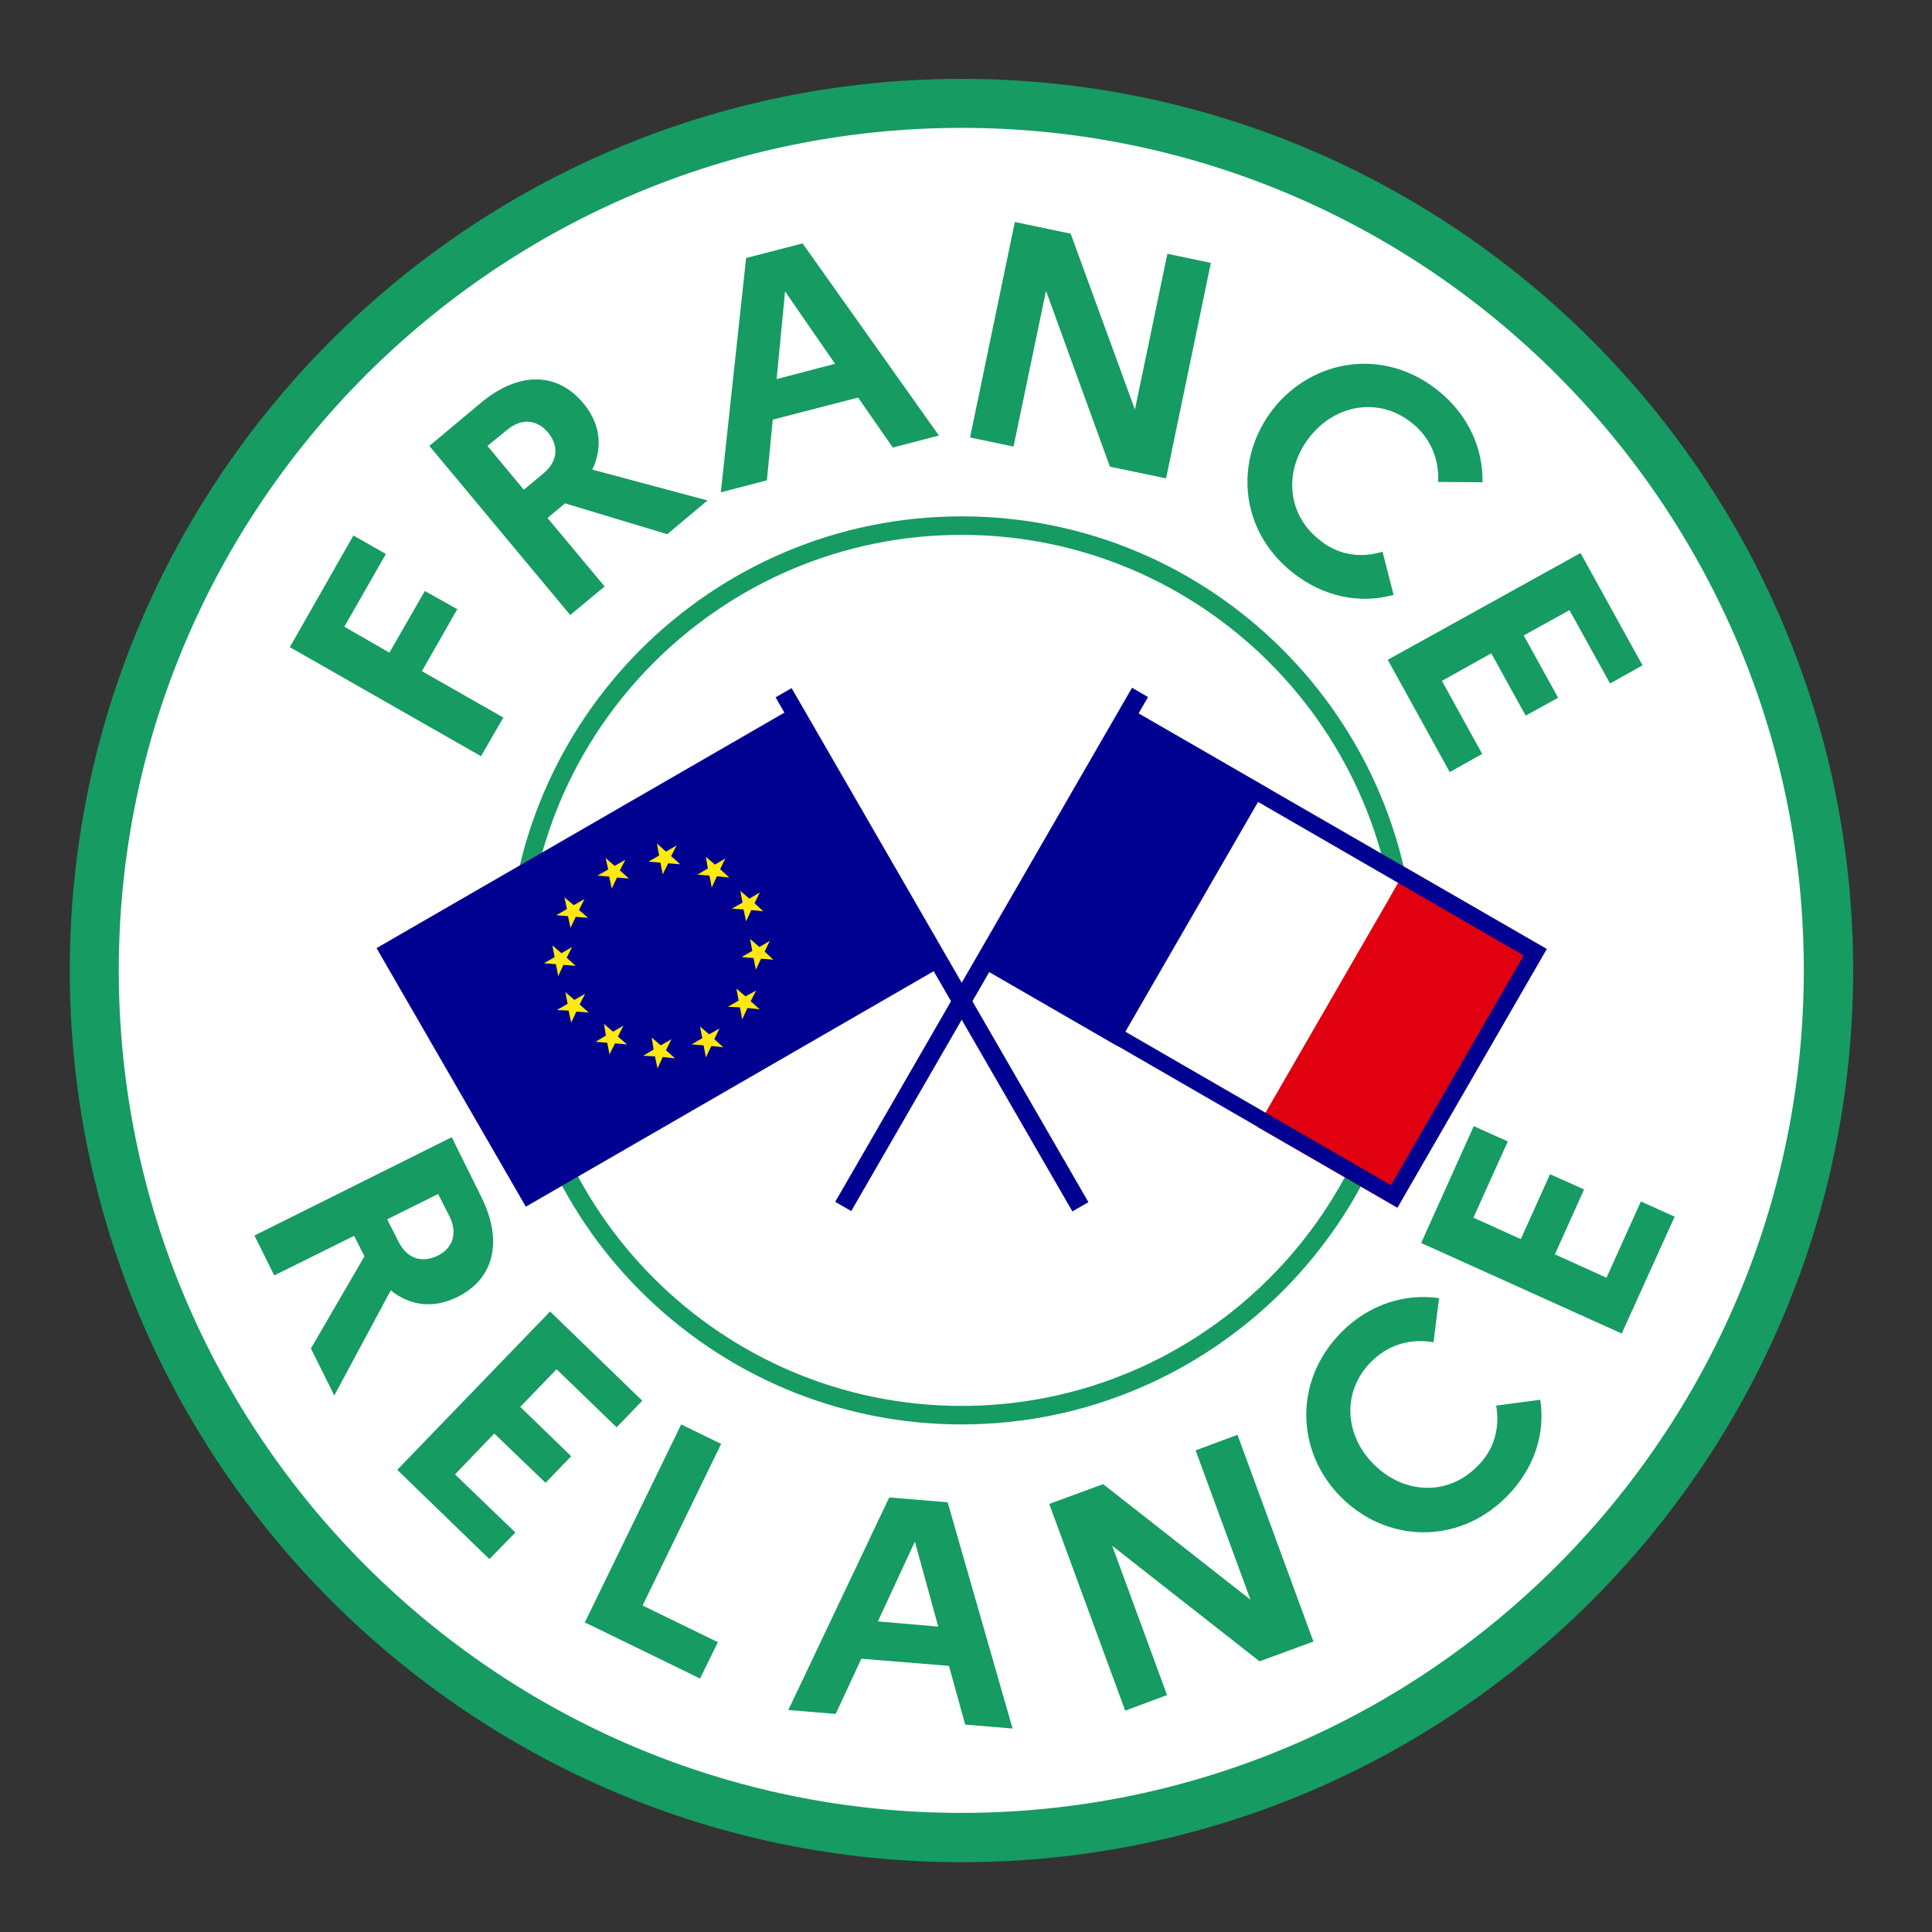
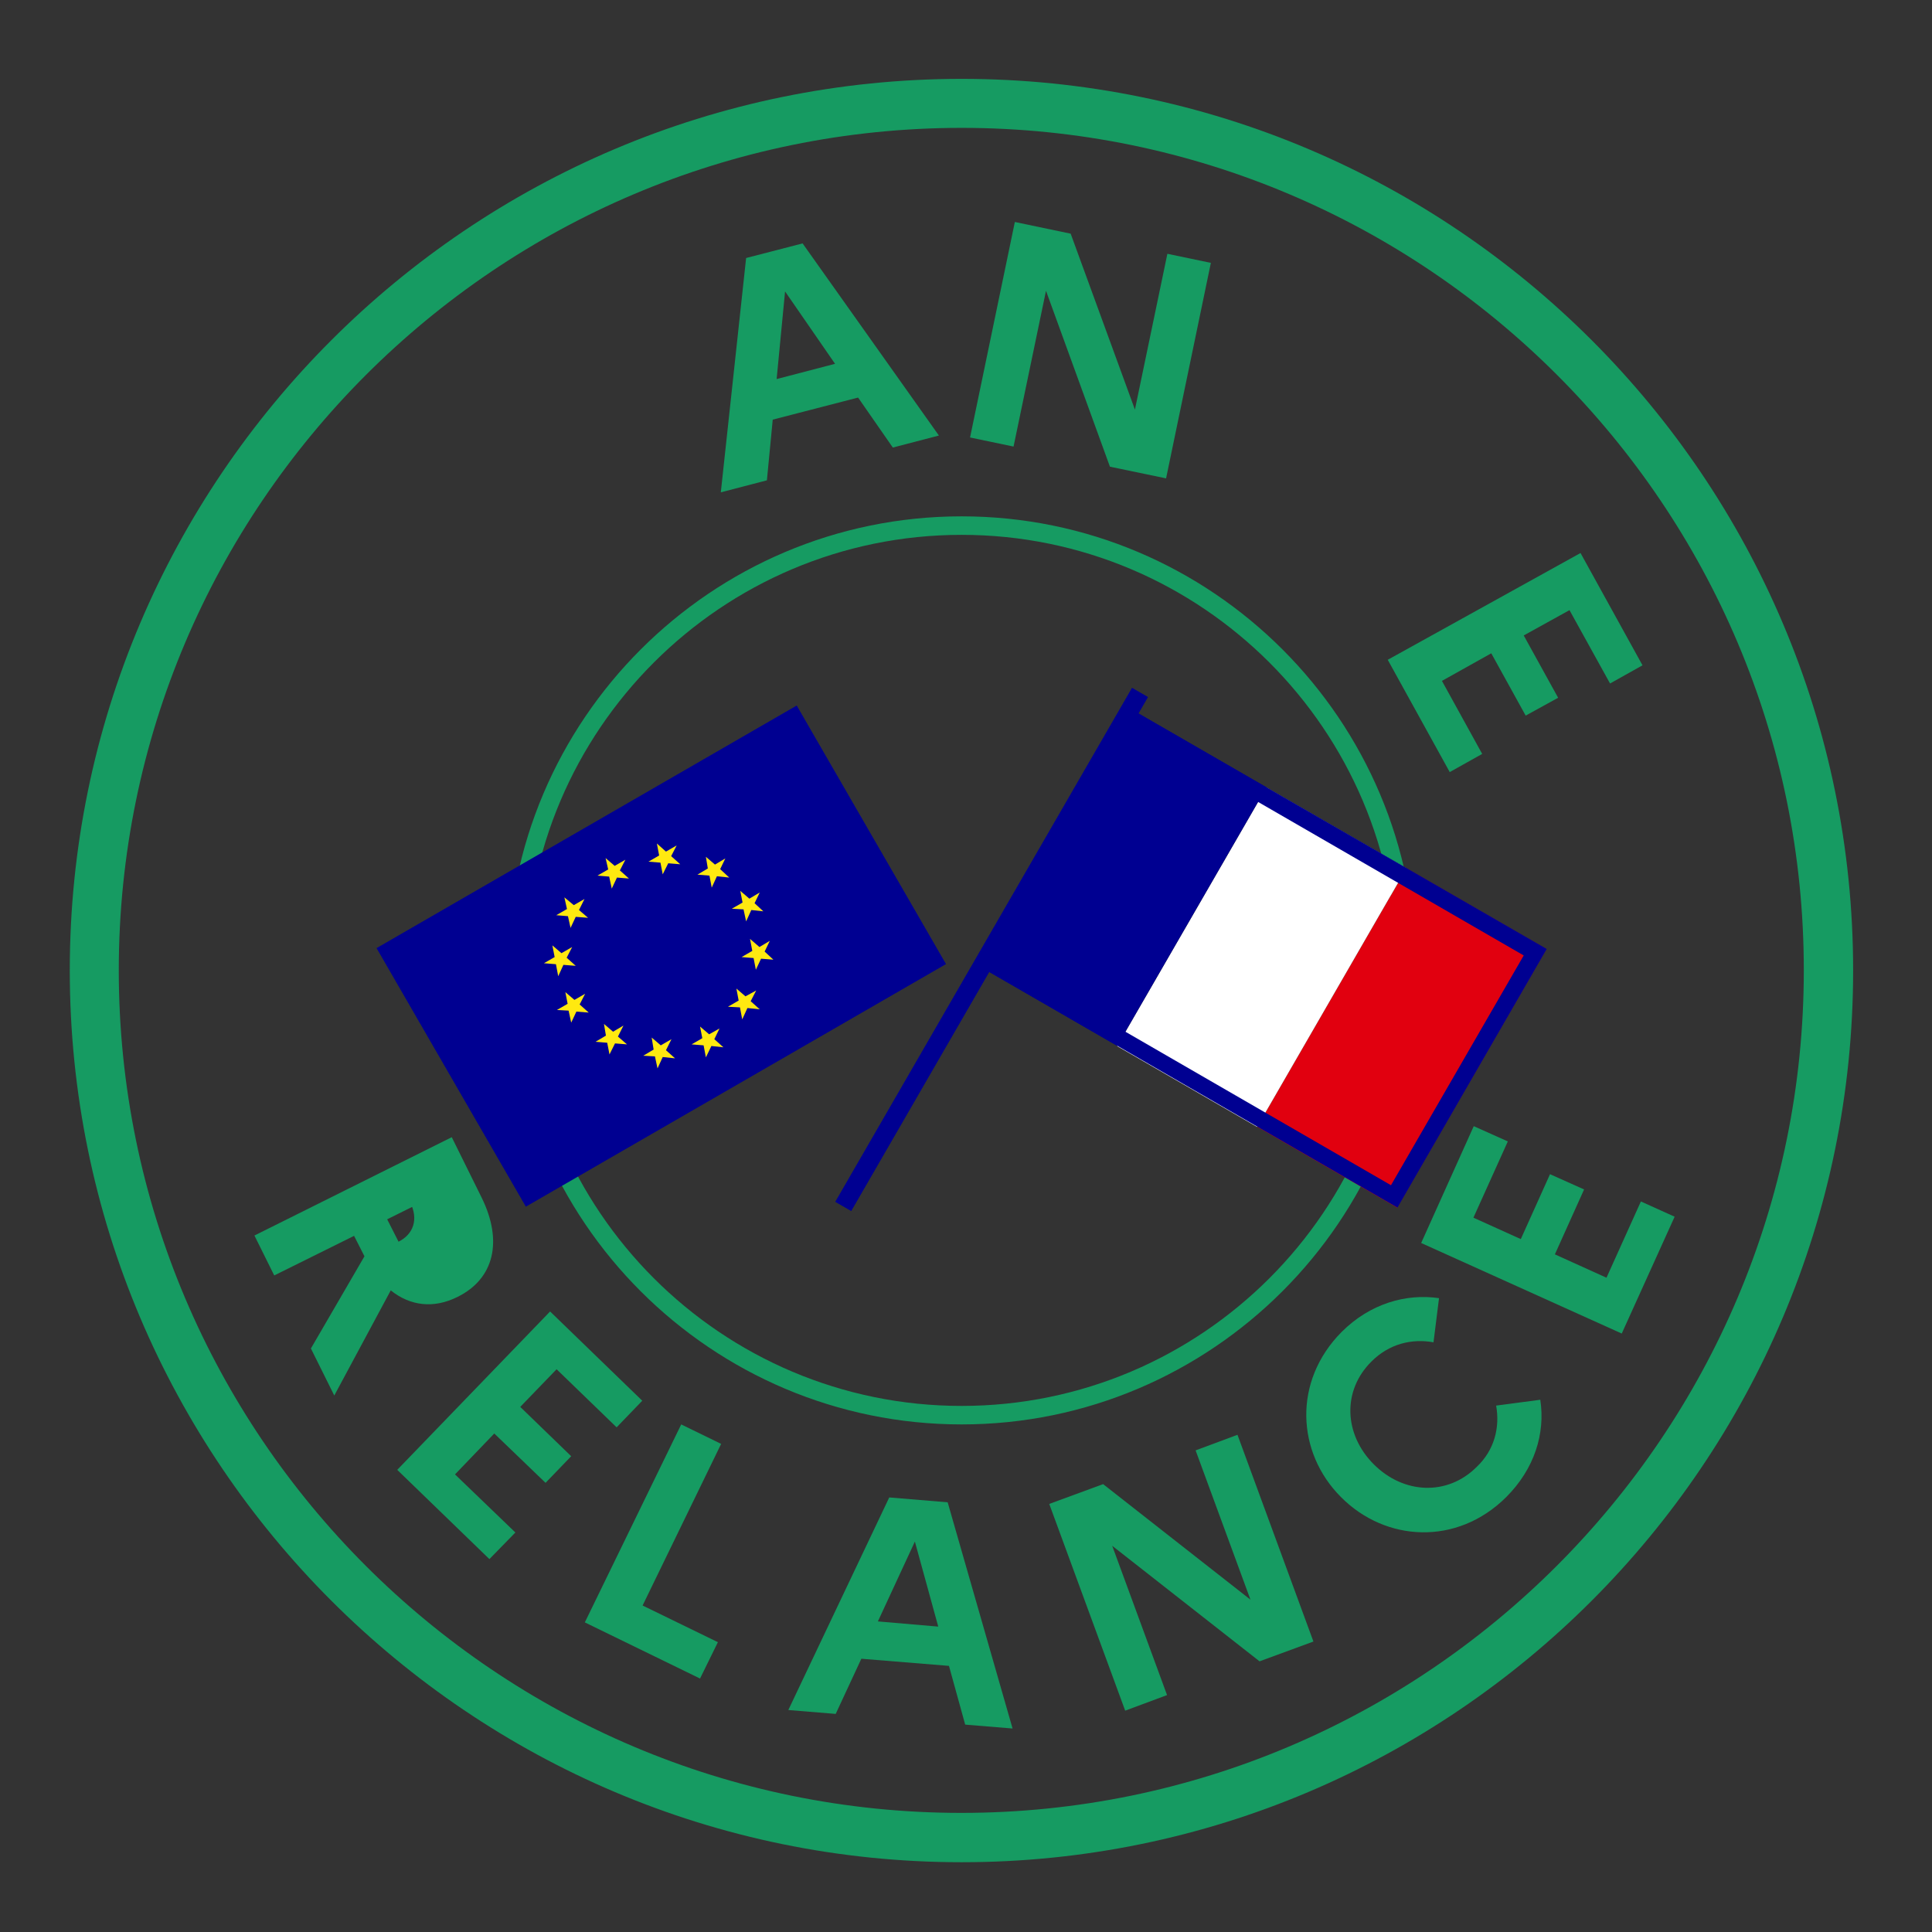
<svg xmlns="http://www.w3.org/2000/svg" version="1.1" id="Calque_1" x="0px" y="0px" viewBox="0 0 595.3 595.3" style="enable-background:new 0 0 595.3 595.3;" xml:space="preserve">
  <rect x="0" y="0" width="595.3" height="595.3" fill="#333333" stroke="none" />
  <style type="text/css">
	.st0{fill:#FFFFFF;}
	.st1{fill:#169B62;}
	.st2{fill:#E1000F;}
	.st3{fill:#000091;}
	.st4{fill:#FFE910;}
</style>
-   <circle class="st0" cx="296.4" cy="301.7" r="270.9" />
  <path class="st1" d="M296.3,573.8C144.8,573.8,21.5,450.5,21.5,299S144.8,24.3,296.3,24.3S571,147.5,571,299  S447.8,573.8,296.3,573.8 M296.3,39.4C153.1,39.4,36.6,155.9,36.6,299c0,143.2,116.5,259.6,259.6,259.6  c143.2,0,259.6-116.5,259.6-259.6C555.9,155.9,439.5,39.4,296.3,39.4" />
  <path class="st1" d="M296.3,438.9c-77.1,0-139.9-62.7-139.9-139.9c0-77.1,62.7-139.9,139.9-139.9S436.2,221.9,436.2,299  C436.2,376.1,373.4,438.9,296.3,438.9 M296.3,164.8c-74,0-134.2,60.2-134.2,134.2c0,74,60.2,134.2,134.2,134.2S430.5,373,430.5,299  C430.5,225,370.3,164.8,296.3,164.8" />
  <rect x="386" y="294.9" transform="matrix(0.5 -0.866 0.866 0.5 -60.999 534.031)" class="st2" width="92" height="49.8" />
  <rect x="342.8" y="270" transform="matrix(0.5 -0.866 0.866 0.5 -60.998 484.203)" class="st0" width="92" height="49.8" />
  <rect x="299.7" y="245.1" transform="matrix(0.5 -0.866 0.866 0.5 -61 434.361)" class="st3" width="92" height="49.8" />
  <path class="st3" d="M348.9,224.7l120.6,69.7l-40.9,70.8l-120.6-69.7L348.9,224.7z M347.1,217.7l-46,79.6l129.5,74.8l46-79.7  L347.1,217.7z" />
  <rect x="214.1" y="289.8" transform="matrix(0.5 -0.866 0.866 0.5 -100.665 410.827)" class="st3" width="182.9" height="5.7" />
  <rect x="129" y="248.6" transform="matrix(0.866 -0.5 0.5 0.866 -119.989 141.35)" class="st3" width="149.5" height="92" />
  <polygon class="st4" points="217.5,325.8 219.2,322.3 222.9,322.7 220.1,320.2 221.7,316.9 218.5,318.7 215.7,316.3 216.4,319.9   213.1,321.8 216.8,322.1 " />
  <polygon class="st4" points="188.5,273.8 190.1,270.4 193.8,270.7 191,268.2 192.7,264.9 189.4,266.8 186.6,264.4 187.4,267.9   184.1,269.8 187.7,270.1 " />
  <polygon class="st4" points="176,315.1 177.6,311.7 181.4,312 178.6,309.5 180.3,306.2 177,308.1 174.2,305.7 174.9,309.3   171.6,311.2 175.2,311.4 " />
  <polygon class="st4" points="229.9,283.9 231.5,280.4 235.2,280.8 232.5,278.3 234.1,275 230.9,276.9 228.1,274.5 228.8,278.1   225.5,280 229.1,280.2 " />
  <polygon class="st4" points="204.2,269.4 205.9,266 209.6,266.3 206.8,263.8 208.5,260.5 205.2,262.4 202.4,259.9 203.1,263.6   199.8,265.5 203.5,265.8 " />
  <polygon class="st4" points="219.3,273.5 220.9,270 224.7,270.4 221.9,267.8 223.5,264.5 220.3,266.4 217.5,264 218.1,267.6   214.9,269.5 218.6,269.8 " />
  <polygon class="st4" points="232.9,298.8 234.5,295.4 238.3,295.7 235.6,293.2 237.2,289.9 234,291.8 231.1,289.3 231.8,293   228.5,294.9 232.2,295.2 " />
  <polygon class="st4" points="228.7,314.1 230.3,310.6 234.1,311 231.3,308.5 233,305.2 229.7,307 226.9,304.6 227.6,308.3   224.3,310.2 228,310.4 " />
  <polygon class="st4" points="202.6,329.2 204.2,325.7 208,326.1 205.2,323.6 206.9,320.2 203.6,322.1 200.8,319.7 201.4,323.4   198.2,325.3 201.8,325.5 " />
  <polygon class="st4" points="187.8,324.9 189.5,321.5 193.2,321.8 190.4,319.4 192.1,316 188.9,317.9 186.1,315.5 186.7,319.1   183.5,321 187.1,321.3 " />
  <polygon class="st4" points="172,300.8 173.6,297.3 177.4,297.6 174.6,295.1 176.3,291.8 173,293.7 170.2,291.3 170.9,294.9   167.6,296.8 171.3,297.1 " />
  <polygon class="st4" points="175.8,285.9 177.4,282.5 181.2,282.8 178.4,280.4 180.1,277 176.8,278.9 173.9,276.5 174.7,280.1   171.4,282 175,282.3 " />
-   <rect x="284.3" y="201.2" transform="matrix(0.866 -0.5 0.5 0.866 -107.825 182.785)" class="st3" width="5.7" height="182.9" />
-   <polygon class="st1" points="89.3,199.4 108.9,165 118.9,170.7 106.1,193.1 120,201.1 130.9,182.1 140.9,187.7 130,206.8   155.1,221.1 148.2,233 " />
-   <path class="st1" d="M132.3,137.4l15.9-13.3c11.5-9.6,23.4-9.6,31.5,0.1c5.3,6.3,6.1,13.6,2.8,20.5l35.5,9.5l-12.4,10.4l-31.5-9.5  l-5.4,4.5l17.6,21.1l-10.6,8.8L132.3,137.4z M150.2,137.4l11.2,13.5l6-5c4.5-3.7,4.9-8.5,1.4-12.7c-3.3-3.9-8.1-4.5-12.6-0.7  L150.2,137.4z" />
  <path class="st1" d="M229.9,79.5l17.4-4.5l42,59.2l-14.2,3.7l-10.7-15.4l-26.3,6.8l-1.8,18.7l-14.2,3.7L229.9,79.5z M257.3,112.1  l-15.4-22.3l-2.6,27L257.3,112.1z" />
  <polygon class="st1" points="312.7,68.4 329.9,72 349.7,126.2 359.7,78.2 373.1,81 359.3,147.4 342,143.8 322.3,89.6 312.3,137.6   298.9,134.8 " />
-   <path class="st1" d="M426,170l3.4,13.3c-10.1,2.8-21.4,0.8-31-6.8c-16.8-13.2-18.1-35.2-6.1-50.5c12-15.2,33.7-19.1,50.5-5.9  c9.7,7.6,14.2,18.2,14,28.5l-13.7-0.1c0.4-6.7-2.1-13.5-8.2-18.3c-10-7.9-23.4-5.7-31.4,4.5c-8,10.2-7,23.7,3,31.6  C412.4,171.2,419.5,172,426,170" />
  <polygon class="st1" points="487,170.4 506.1,205 496.1,210.6 483.6,188 469.5,195.8 480.1,215 470.1,220.5 459.5,201.3   444.3,209.8 456.7,232.3 446.7,237.9 427.6,203.3 " />
-   <path class="st1" d="M139.2,350.4l9.2,18.6c6.6,13.4,3.9,25-7.4,30.6c-7.4,3.7-14.6,2.8-20.6-2L103,430l-7.2-14.5l16.5-28.4  l-3.2-6.3L84.5,393l-6.1-12.3L139.2,350.4z M135,367.9l-15.7,7.8l3.5,6.9c2.6,5.2,7.1,6.7,12.1,4.3c4.6-2.3,6.2-6.9,3.6-12.1  L135,367.9z" />
+   <path class="st1" d="M139.2,350.4l9.2,18.6c6.6,13.4,3.9,25-7.4,30.6c-7.4,3.7-14.6,2.8-20.6-2L103,430l-7.2-14.5l16.5-28.4  l-3.2-6.3L84.5,393l-6.1-12.3L139.2,350.4z M135,367.9l-15.7,7.8l3.5,6.9c4.6-2.3,6.2-6.9,3.6-12.1  L135,367.9z" />
  <polygon class="st1" points="169.5,404.1 197.9,431.6 190,439.8 171.5,421.9 160.3,433.5 176,448.7 168.1,456.9 152.3,441.7   140.2,454.3 158.8,472.2 150.8,480.4 122.4,452.9 " />
  <polygon class="st1" points="209.9,438.9 222.2,444.9 198,494.7 221.2,506 215.7,517.2 180.2,499.9 " />
  <path class="st1" d="M274,461.4l18,1.5l20,69.7l-14.6-1.2l-5-18.1l-27-2.2l-7.9,17l-14.6-1.2L274,461.4z M289.1,501.2l-7.2-26.2  l-11.4,24.6L289.1,501.2z" />
  <polygon class="st1" points="323.3,463.4 339.9,457.3 385.3,492.9 368.4,446.9 381.3,442.1 404.7,505.8 388.1,511.9 342.7,476.3   359.6,522.3 346.7,527.1 " />
  <path class="st1" d="M461,433.1l13.6-1.8c1.6,10.4-1.8,21.3-10.5,30c-15.2,15.1-37.2,13.8-50.9,0c-13.7-13.7-14.9-35.7,0.2-50.9  c8.7-8.7,19.8-11.9,30-10.4l-1.7,13.6c-6.6-1.2-13.6,0.4-19.1,5.9c-9.1,9-8.5,22.5,0.7,31.7c9.2,9.2,22.7,9.8,31.7,0.8  C460.5,446.8,462.2,439.8,461,433.1" />
  <polygon class="st1" points="437.9,383 454.1,347 464.6,351.7 454,375.2 468.6,381.8 477.6,361.8 488.1,366.5 479.1,386.5   495,393.7 505.6,370.2 516,374.9 499.7,410.9 " />
</svg>